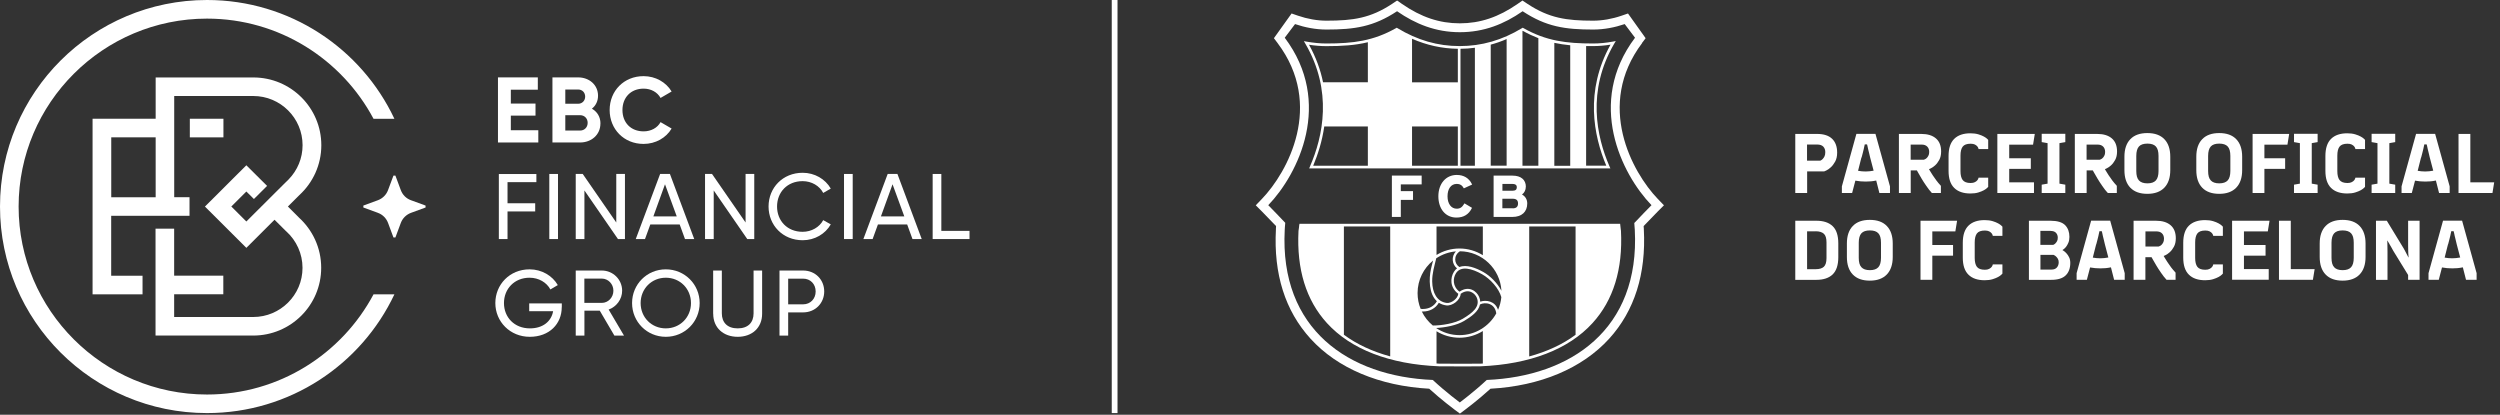
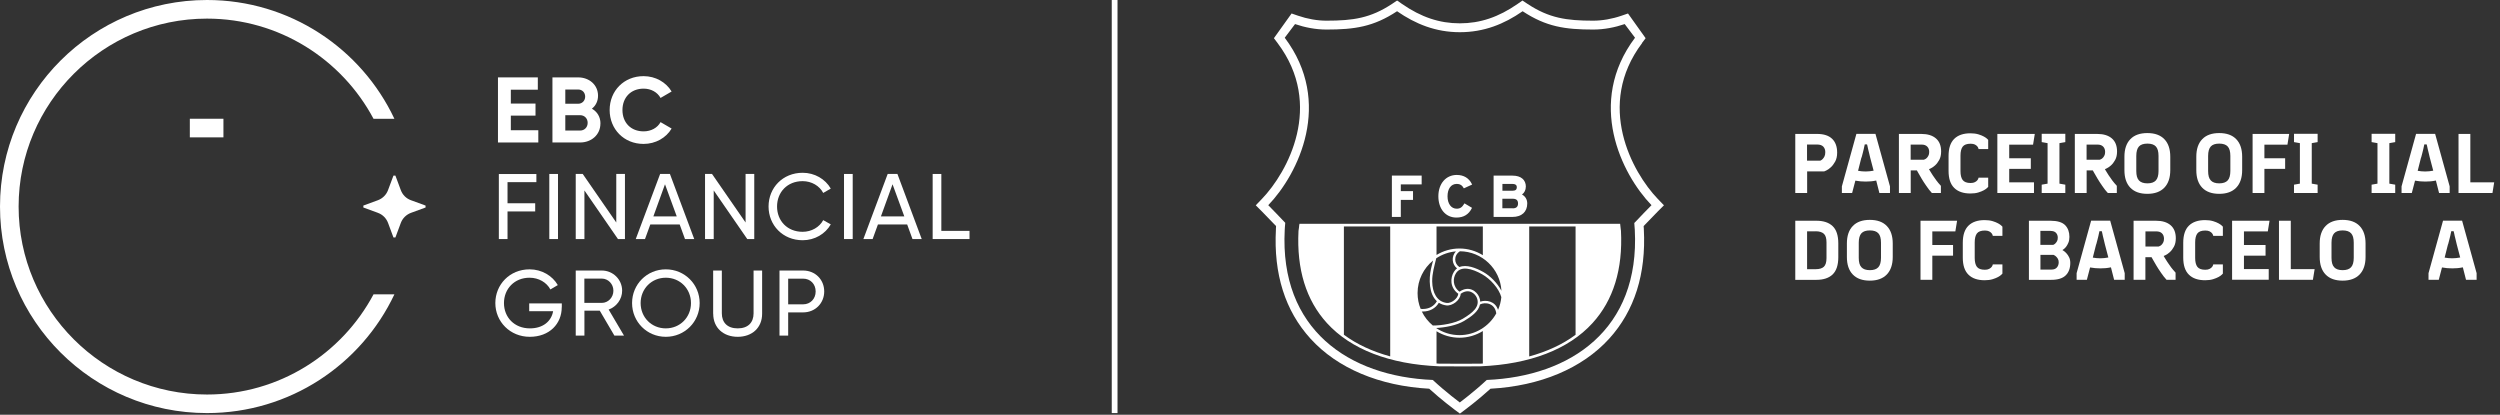
<svg xmlns="http://www.w3.org/2000/svg" width="434" height="72" viewBox="0 0 434 72" fill="none">
  <rect x="0" y="0" width="434" height="72" fill="#333333" stroke="none" />
  <path d="M311.66 33.5V23.25H315.46C316.6 23.25 317.46 23.53 318.05 24.09C318.63 24.64 318.93 25.45 318.93 26.5C318.93 27.12 318.81 27.64 318.58 28.06C318.34 28.48 318.09 28.82 317.81 29.06C317.52 29.32 317.26 29.5 317.04 29.6L316.69 29.75H313.72V33.5H311.66ZM313.71 27.89H316L316.14 27.82C316.23 27.78 316.33 27.7 316.44 27.58C316.55 27.46 316.66 27.31 316.74 27.13C316.83 26.94 316.87 26.7 316.87 26.4C316.87 26.01 316.75 25.7 316.52 25.45C316.28 25.21 315.94 25.09 315.47 25.09H313.7V27.88L313.71 27.89Z" fill="white" />
  <path d="M319.75 33.5V32.35L322.27 23.24H325.58L328.1 32.35V33.5H326.26L325.71 31.34C325.36 31.41 325.06 31.46 324.8 31.48C324.5 31.51 324.19 31.52 323.88 31.52C323.57 31.52 323.28 31.51 322.97 31.48C322.69 31.45 322.4 31.41 322.09 31.36L321.53 33.5H319.74H319.75ZM323.14 27.35L322.56 29.65C322.78 29.69 323 29.72 323.22 29.74C323.42 29.76 323.64 29.77 323.89 29.77C324.1 29.77 324.33 29.76 324.58 29.73C324.74 29.72 324.97 29.68 325.26 29.63L324.66 27.35C324.54 26.86 324.48 26.61 324.48 26.59C324.41 26.33 324.35 26.08 324.3 25.86C324.29 25.79 324.26 25.69 324.24 25.57C324.21 25.45 324.19 25.36 324.18 25.3L324.12 25.07H323.72L323.67 25.3C323.66 25.35 323.63 25.44 323.61 25.57C323.58 25.7 323.56 25.79 323.55 25.86C323.49 26.13 323.43 26.38 323.37 26.59C323.29 26.87 323.23 27.12 323.17 27.35H323.14Z" fill="white" />
  <path d="M329.65 33.5V23.25H333.53C334.63 23.25 335.48 23.51 336.08 24.03C336.68 24.55 336.98 25.3 336.98 26.3C336.98 26.88 336.87 27.37 336.65 27.77C336.44 28.15 336.2 28.47 335.92 28.72C335.67 28.94 335.43 29.11 335.2 29.22L334.87 29.37L335.05 29.67C335.2 29.93 335.35 30.17 335.51 30.41C335.68 30.67 335.9 30.98 336.17 31.35C336.39 31.64 336.64 31.94 336.94 32.26V33.5H335.37C335.05 33.16 334.73 32.75 334.42 32.29C334.09 31.81 333.81 31.39 333.59 31.01C333.3 30.52 333.1 30.18 333 29.99L332.77 29.58H331.7V33.5H329.65ZM333.97 27.73L334.12 27.67C334.23 27.63 334.34 27.56 334.44 27.47C334.55 27.38 334.66 27.24 334.76 27.05C334.86 26.88 334.91 26.66 334.91 26.38C334.91 25.98 334.79 25.67 334.56 25.44C334.33 25.21 334.01 25.1 333.59 25.1H331.69V27.73H333.97Z" fill="white" />
  <path d="M338.27 29.67V27.08C338.27 25.74 338.6 24.74 339.26 24.1C339.91 23.46 340.85 23.14 342.07 23.14C342.58 23.14 343.04 23.2 343.45 23.32C343.84 23.44 344.16 23.57 344.41 23.71C344.66 23.85 344.85 23.98 344.97 24.1L345.15 24.28V25.88H343.48L343.44 25.73C343.42 25.65 343.36 25.54 343.26 25.41C343.17 25.3 343.03 25.19 342.84 25.09C342.66 25 342.41 24.95 342.1 24.95C341.44 24.95 340.98 25.12 340.72 25.46C340.47 25.79 340.34 26.31 340.34 27.01V29.7C340.34 30.4 340.47 30.92 340.72 31.25C340.98 31.59 341.44 31.77 342.1 31.77C342.41 31.77 342.66 31.72 342.84 31.62C343.03 31.52 343.17 31.42 343.26 31.3C343.36 31.17 343.42 31.07 343.44 30.98L343.48 30.84H345.15V32.44L344.97 32.62C344.84 32.75 344.66 32.88 344.41 33.02C344.16 33.16 343.83 33.29 343.45 33.41C343.07 33.53 342.6 33.59 342.07 33.59C340.85 33.59 339.91 33.27 339.26 32.63C338.6 31.99 338.27 31 338.27 29.66V29.67Z" fill="white" />
  <path d="M346.74 33.5V23.25H353.24L352.94 25.11H348.8V27.47H352.55V29.32H348.8V31.65H353.1V33.51H346.75L346.74 33.5Z" fill="white" />
  <path d="M354.44 32.06L355.46 31.88V24.85L354.44 24.67V23.23H358.54V24.67L357.52 24.85V31.88L358.54 32.06V33.5H354.44V32.06Z" fill="white" />
  <path d="M360.19 33.5V23.25H364.07C365.17 23.25 366.02 23.51 366.62 24.03C367.22 24.55 367.52 25.3 367.52 26.3C367.52 26.88 367.41 27.37 367.19 27.77C366.98 28.15 366.74 28.47 366.46 28.72C366.21 28.94 365.97 29.11 365.74 29.22L365.41 29.37L365.59 29.67C365.74 29.93 365.89 30.17 366.05 30.41C366.22 30.67 366.44 30.98 366.71 31.35C366.93 31.64 367.18 31.94 367.48 32.26V33.5H365.91C365.59 33.16 365.27 32.75 364.96 32.29C364.63 31.81 364.35 31.39 364.13 31.01C363.84 30.52 363.64 30.18 363.54 29.99L363.31 29.58H362.24V33.5H360.19ZM364.51 27.73L364.66 27.67C364.77 27.63 364.88 27.56 364.98 27.47C365.09 27.38 365.2 27.24 365.3 27.05C365.4 26.88 365.45 26.66 365.45 26.38C365.45 25.98 365.33 25.67 365.1 25.44C364.87 25.21 364.55 25.1 364.13 25.1H362.23V27.73H364.51Z" fill="white" />
  <path d="M368.8 27.21C368.8 25.88 369.14 24.87 369.83 24.16C370.51 23.45 371.5 23.1 372.78 23.1C374.06 23.1 375.05 23.45 375.73 24.16C376.42 24.87 376.76 25.89 376.76 27.21V29.53C376.76 30.85 376.42 31.86 375.73 32.58C375.05 33.29 374.06 33.65 372.78 33.65C371.5 33.65 370.52 33.3 369.83 32.59C369.14 31.88 368.8 30.86 368.8 29.54V27.21ZM370.86 29.69C370.86 30.45 371.01 30.99 371.32 31.32C371.63 31.66 372.12 31.83 372.79 31.83C373.46 31.83 373.95 31.66 374.26 31.32C374.56 30.99 374.72 30.44 374.72 29.69V27.07C374.72 26.31 374.57 25.76 374.26 25.43C373.96 25.1 373.47 24.93 372.79 24.93C372.11 24.93 371.62 25.1 371.32 25.43C371.02 25.76 370.86 26.31 370.86 27.07V29.69Z" fill="white" />
  <path d="M381.28 27.21C381.28 25.88 381.62 24.87 382.31 24.16C382.99 23.45 383.98 23.1 385.26 23.1C386.54 23.1 387.53 23.45 388.21 24.16C388.9 24.87 389.24 25.89 389.24 27.21V29.53C389.24 30.85 388.9 31.86 388.21 32.58C387.53 33.29 386.54 33.65 385.26 33.65C383.98 33.65 383 33.3 382.31 32.59C381.62 31.88 381.28 30.86 381.28 29.54V27.21ZM383.33 29.69C383.33 30.45 383.48 30.99 383.79 31.32C384.1 31.66 384.59 31.83 385.26 31.83C385.93 31.83 386.42 31.66 386.73 31.32C387.03 30.99 387.19 30.44 387.19 29.69V27.07C387.19 26.31 387.04 25.76 386.73 25.43C386.43 25.1 385.94 24.93 385.26 24.93C384.58 24.93 384.09 25.1 383.79 25.43C383.49 25.76 383.33 26.31 383.33 27.07V29.69Z" fill="white" />
  <path d="M391.05 23.25H397.4L397.1 25.11H393.1V27.47H396.7V29.32H393.1V33.51H391.05V23.25Z" fill="white" />
  <path d="M398.24 32.06L399.26 31.88V24.85L398.24 24.67V23.23H402.34V24.67L401.32 24.85V31.88L402.34 32.06V33.5H398.24V32.06Z" fill="white" />
-   <path d="M403.69 29.67V27.08C403.69 25.74 404.02 24.74 404.68 24.1C405.33 23.46 406.27 23.14 407.49 23.14C408 23.14 408.46 23.2 408.87 23.32C409.26 23.44 409.58 23.57 409.83 23.71C410.08 23.85 410.27 23.98 410.39 24.1L410.57 24.28V25.88H408.9L408.86 25.73C408.84 25.65 408.78 25.54 408.68 25.41C408.59 25.3 408.45 25.19 408.26 25.09C408.08 25 407.83 24.95 407.52 24.95C406.86 24.95 406.4 25.12 406.14 25.46C405.89 25.79 405.76 26.31 405.76 27.01V29.7C405.76 30.4 405.89 30.92 406.14 31.25C406.4 31.59 406.86 31.77 407.52 31.77C407.83 31.77 408.08 31.72 408.26 31.62C408.45 31.52 408.59 31.42 408.68 31.3C408.78 31.17 408.84 31.07 408.86 30.98L408.9 30.84H410.57V32.44L410.39 32.62C410.26 32.75 410.08 32.88 409.83 33.02C409.58 33.16 409.25 33.29 408.87 33.41C408.49 33.53 408.02 33.59 407.49 33.59C406.27 33.59 405.33 33.27 404.68 32.63C404.02 31.99 403.69 31 403.69 29.66V29.67Z" fill="white" />
  <path d="M411.71 32.06L412.73 31.88V24.85L411.71 24.67V23.23H415.81V24.67L414.79 24.85V31.88L415.81 32.06V33.5H411.71V32.06Z" fill="white" />
  <path d="M416.91 33.5V32.35L419.43 23.24H422.74L425.26 32.35V33.5H423.42L422.87 31.34C422.52 31.41 422.21 31.46 421.96 31.48C421.66 31.51 421.35 31.52 421.04 31.52C420.73 31.52 420.44 31.51 420.13 31.48C419.85 31.45 419.56 31.41 419.25 31.36L418.69 33.5H416.9H416.91ZM420.29 27.35L419.71 29.65C419.93 29.69 420.15 29.72 420.37 29.74C420.57 29.76 420.79 29.77 421.04 29.77C421.25 29.77 421.48 29.76 421.73 29.73C421.89 29.72 422.12 29.68 422.41 29.63L421.81 27.35C421.69 26.86 421.63 26.61 421.63 26.59C421.56 26.33 421.5 26.08 421.45 25.86C421.44 25.79 421.41 25.69 421.39 25.57C421.36 25.45 421.34 25.36 421.33 25.3L421.27 25.07H420.86L420.81 25.3C420.8 25.35 420.77 25.44 420.75 25.57C420.72 25.7 420.7 25.79 420.69 25.86C420.63 26.13 420.57 26.38 420.51 26.59C420.43 26.87 420.37 27.12 420.31 27.35H420.29Z" fill="white" />
  <path d="M426.8 33.5V23.25H428.85V31.65H432.99L432.69 33.51H426.79L426.8 33.5Z" fill="white" />
  <path d="M311.66 38.32H315.33C316.55 38.32 317.49 38.63 318.15 39.26C318.8 39.88 319.13 40.88 319.13 42.26V44.64C319.13 46.01 318.8 47.01 318.15 47.64C317.49 48.27 316.55 48.58 315.33 48.58H311.66V38.32ZM315.21 40.16H313.71V46.73H315.21C315.85 46.73 316.32 46.59 316.62 46.31C316.92 46.03 317.08 45.53 317.08 44.82V42.07C317.08 41.36 316.93 40.86 316.62 40.58C316.31 40.3 315.84 40.15 315.21 40.15V40.16Z" fill="white" />
  <path d="M320.62 42.28C320.62 40.95 320.96 39.94 321.65 39.23C322.33 38.52 323.32 38.17 324.6 38.17C325.88 38.17 326.87 38.52 327.55 39.23C328.24 39.94 328.58 40.96 328.58 42.28V44.6C328.58 45.91 328.24 46.93 327.55 47.65C326.87 48.36 325.88 48.72 324.6 48.72C323.32 48.72 322.34 48.37 321.65 47.66C320.96 46.95 320.62 45.93 320.62 44.61V42.28ZM322.68 44.76C322.68 45.52 322.83 46.06 323.14 46.39C323.45 46.73 323.94 46.9 324.61 46.9C325.28 46.9 325.77 46.73 326.08 46.39C326.38 46.06 326.54 45.51 326.54 44.76V42.14C326.54 41.38 326.39 40.83 326.08 40.5C325.78 40.17 325.29 40 324.61 40C323.93 40 323.44 40.17 323.14 40.5C322.84 40.83 322.68 41.38 322.68 42.14V44.76Z" fill="white" />
  <path d="M333.4 48.57V38.32H339.75L339.45 40.17H335.45V42.53H339.05V44.38H335.45V48.57H333.4Z" fill="white" />
  <path d="M340.74 44.74V42.15C340.74 40.81 341.07 39.81 341.73 39.17C342.38 38.53 343.32 38.21 344.54 38.21C345.05 38.21 345.51 38.27 345.92 38.39C346.31 38.51 346.63 38.64 346.88 38.78C347.13 38.92 347.32 39.05 347.44 39.17L347.62 39.35V40.95H345.95L345.91 40.8C345.89 40.72 345.83 40.61 345.73 40.48C345.64 40.37 345.5 40.26 345.31 40.16C345.13 40.07 344.88 40.02 344.57 40.02C343.91 40.02 343.45 40.19 343.19 40.53C342.94 40.86 342.81 41.38 342.81 42.08V44.77C342.81 45.47 342.94 45.99 343.19 46.32C343.45 46.66 343.91 46.83 344.57 46.83C344.88 46.83 345.13 46.78 345.31 46.68C345.49 46.58 345.64 46.48 345.73 46.36C345.83 46.23 345.89 46.13 345.91 46.04L345.95 45.9H347.62V47.5L347.44 47.68C347.31 47.81 347.13 47.94 346.88 48.08C346.63 48.22 346.3 48.35 345.92 48.47C345.53 48.59 345.07 48.65 344.54 48.65C343.32 48.65 342.38 48.33 341.73 47.69C341.07 47.05 340.74 46.06 340.74 44.72V44.74Z" fill="white" />
  <path d="M352.22 48.57V38.32H355.93C357.15 38.32 358.01 38.58 358.51 39.09C359.01 39.61 359.25 40.29 359.25 41.12C359.25 41.52 359.19 41.86 359.06 42.16C358.94 42.44 358.8 42.68 358.66 42.86C358.52 43.03 358.39 43.16 358.25 43.26L358.06 43.39V43.43L358.27 43.56C358.4 43.64 358.55 43.78 358.73 43.97C358.91 44.16 359.06 44.39 359.19 44.65C359.33 44.92 359.4 45.26 359.4 45.64C359.4 46.56 359.14 47.28 358.61 47.8C358.08 48.32 357.24 48.58 356.08 48.58H352.23L352.22 48.57ZM356 40.08H354.21V42.51H356.44L356.57 42.44C356.66 42.4 356.75 42.33 356.84 42.23C356.93 42.14 357.02 42.01 357.11 41.85C357.19 41.7 357.23 41.5 357.23 41.26C357.23 40.95 357.14 40.67 356.94 40.44C356.74 40.21 356.43 40.09 355.99 40.09L356 40.08ZM356.49 44.24H354.22V46.8H356.13C356.55 46.8 356.86 46.68 357.07 46.44C357.29 46.19 357.39 45.89 357.39 45.52C357.39 45.28 357.34 45.08 357.24 44.92C357.15 44.77 357.05 44.64 356.93 44.53C356.82 44.43 356.72 44.35 356.62 44.31L356.48 44.24H356.49Z" fill="white" />
  <path d="M360.5 48.57V47.42L363.02 38.31H366.33L368.85 47.42V48.57H367.01L366.46 46.41C366.11 46.48 365.8 46.53 365.55 46.55C365.25 46.58 364.94 46.59 364.63 46.59C364.32 46.59 364.03 46.58 363.72 46.55C363.44 46.52 363.15 46.48 362.84 46.43L362.28 48.57H360.49H360.5ZM363.89 42.42L363.31 44.72C363.53 44.76 363.75 44.79 363.97 44.81C364.17 44.83 364.39 44.84 364.64 44.84C364.85 44.84 365.08 44.83 365.33 44.8C365.49 44.79 365.72 44.75 366.01 44.7L365.41 42.42C365.29 41.93 365.23 41.68 365.23 41.66C365.16 41.4 365.1 41.15 365.05 40.93C365.04 40.86 365.01 40.76 364.99 40.64C364.97 40.52 364.94 40.43 364.93 40.37L364.87 40.14H364.46L364.41 40.37C364.4 40.42 364.37 40.51 364.35 40.64C364.32 40.76 364.3 40.86 364.29 40.93C364.23 41.2 364.17 41.45 364.11 41.66C364.03 41.94 363.97 42.19 363.91 42.42H363.89Z" fill="white" />
  <path d="M370.39 48.57V38.32H374.27C375.37 38.32 376.22 38.58 376.82 39.1C377.42 39.62 377.72 40.37 377.72 41.37C377.72 41.95 377.61 42.44 377.39 42.84C377.18 43.22 376.94 43.54 376.66 43.79C376.41 44.01 376.17 44.18 375.94 44.29L375.61 44.44L375.79 44.74C375.94 45 376.09 45.24 376.25 45.48C376.42 45.73 376.64 46.05 376.91 46.42C377.13 46.71 377.38 47.01 377.68 47.33V48.57H376.11C375.79 48.23 375.47 47.82 375.16 47.36C374.83 46.88 374.55 46.46 374.33 46.08C374.04 45.59 373.84 45.25 373.74 45.06L373.51 44.65H372.44V48.57H370.39ZM372.45 42.8H374.72L374.88 42.74C374.99 42.7 375.1 42.63 375.2 42.54C375.31 42.45 375.42 42.31 375.52 42.12C375.62 41.95 375.67 41.73 375.67 41.45C375.67 41.05 375.55 40.74 375.32 40.51C375.09 40.28 374.77 40.17 374.35 40.17H372.45V42.8Z" fill="white" />
  <path d="M379.01 44.74V42.15C379.01 40.81 379.34 39.81 380 39.17C380.65 38.53 381.59 38.21 382.81 38.21C383.32 38.21 383.78 38.27 384.19 38.39C384.58 38.51 384.9 38.64 385.15 38.78C385.4 38.92 385.59 39.05 385.71 39.17L385.89 39.35V40.95H384.22L384.18 40.8C384.16 40.72 384.1 40.61 384 40.48C383.91 40.37 383.77 40.26 383.58 40.16C383.4 40.07 383.15 40.02 382.84 40.02C382.18 40.02 381.72 40.19 381.46 40.53C381.21 40.86 381.08 41.38 381.08 42.08V44.77C381.08 45.47 381.21 45.99 381.46 46.32C381.72 46.66 382.18 46.83 382.84 46.83C383.15 46.83 383.4 46.78 383.58 46.68C383.76 46.58 383.91 46.48 384 46.36C384.1 46.23 384.17 46.13 384.18 46.04L384.22 45.9H385.89V47.5L385.71 47.68C385.58 47.81 385.4 47.94 385.15 48.08C384.89 48.22 384.57 48.35 384.19 48.47C383.8 48.59 383.34 48.65 382.81 48.65C381.59 48.65 380.65 48.33 380 47.69C379.34 47.05 379.01 46.06 379.01 44.72V44.74Z" fill="white" />
  <path d="M387.49 48.57V38.32H393.99L393.69 40.17H389.55V42.53H393.3V44.38H389.55V46.71H393.85V48.56H387.5L387.49 48.57Z" fill="white" />
  <path d="M395.63 48.57V38.32H397.68V46.72H401.82L401.52 48.57H395.62H395.63Z" fill="white" />
  <path d="M402.7 42.28C402.7 40.95 403.04 39.94 403.73 39.23C404.41 38.52 405.4 38.17 406.68 38.17C407.96 38.17 408.95 38.52 409.63 39.23C410.32 39.94 410.66 40.96 410.66 42.28V44.6C410.66 45.91 410.32 46.93 409.63 47.65C408.95 48.36 407.96 48.72 406.68 48.72C405.4 48.72 404.42 48.37 403.73 47.66C403.04 46.95 402.7 45.93 402.7 44.61V42.28ZM404.75 44.76C404.75 45.52 404.9 46.06 405.21 46.39C405.52 46.73 406.01 46.9 406.68 46.9C407.35 46.9 407.84 46.73 408.15 46.39C408.45 46.06 408.61 45.51 408.61 44.76V42.14C408.61 41.38 408.46 40.83 408.15 40.5C407.85 40.17 407.36 40 406.68 40C406 40 405.51 40.17 405.21 40.5C404.91 40.83 404.75 41.38 404.75 42.14V44.76Z" fill="white" />
-   <path d="M412.47 48.57V38.32H414.35L417.28 43.13C417.35 43.26 417.43 43.39 417.5 43.53L417.77 44.05C417.91 44.32 417.98 44.46 418 44.49L418.09 44.68H418.12V44.49C418.1 44.37 418.09 44.21 418.08 44C418.08 43.81 418.07 43.58 418.06 43.32C418.06 42.99 418.05 42.74 418.05 42.57V38.32H420.04V48.57H418.05V47.74L415.47 43.54C415.3 43.23 415.2 43.05 415.18 43.01C415.06 42.81 414.95 42.62 414.85 42.44C414.82 42.38 414.77 42.29 414.71 42.19C414.65 42.09 414.61 42.02 414.58 41.98L414.47 41.78H414.43L414.45 42.38C414.46 42.78 414.47 43.23 414.47 43.73V48.58H412.48L412.47 48.57Z" fill="white" />
  <path d="M421.59 48.57V47.42L424.11 38.31H427.42L429.94 47.42V48.57H428.1L427.55 46.41C427.2 46.48 426.89 46.53 426.64 46.55C426.34 46.58 426.03 46.59 425.72 46.59C425.41 46.59 425.12 46.58 424.81 46.55C424.53 46.52 424.24 46.48 423.93 46.43L423.37 48.57H421.58H421.59ZM424.97 42.42L424.39 44.72C424.61 44.76 424.83 44.79 425.05 44.81C425.25 44.83 425.47 44.84 425.72 44.84C425.93 44.84 426.16 44.83 426.41 44.8C426.57 44.79 426.8 44.75 427.09 44.7L426.49 42.42C426.37 41.93 426.31 41.68 426.31 41.66C426.24 41.4 426.18 41.15 426.13 40.93C426.12 40.86 426.09 40.76 426.07 40.64C426.05 40.52 426.02 40.43 426.01 40.37L425.95 40.14H425.54L425.49 40.37C425.48 40.42 425.45 40.51 425.43 40.64C425.4 40.76 425.38 40.86 425.37 40.93C425.31 41.2 425.25 41.45 425.19 41.66C425.11 41.94 425.05 42.19 424.99 42.42H424.97Z" fill="white" />
  <path d="M283.71 38.68C283.79 39.46 283.74 39.43 283.8 39.88C284.72 57.19 272.66 65.35 258.1 65.96C255.87 68.04 253.42 69.87 253.42 69.87C253.42 69.87 250.96 68.04 248.73 65.96C234.16 65.36 222.11 57.18 223.03 39.88C223.08 39.42 223.03 39.45 223.12 38.68C222.28 37.8 220.9 36.35 220.17 35.62C225.39 30.19 231.49 17.79 223.03 6.55L224.82 4.18C226.51 4.76 228.39 5.13 230.28 5.13C235.14 5.13 238.45 4.65 242.53 1.95C245.75 4.18 249.25 5.59 253.43 5.59C257.61 5.59 261.11 4.19 264.33 1.95C268.41 4.65 271.72 5.13 276.58 5.13C278.47 5.13 280.35 4.76 282.05 4.18L283.84 6.55C275.37 17.8 281.47 30.2 286.7 35.62C285.97 36.35 284.59 37.79 283.75 38.68M285.04 7.48L285.68 6.63L282.62 2.34L281.52 2.72C279.87 3.29 278.15 3.59 276.56 3.59C271.93 3.59 268.9 3.14 265.17 0.67L264.3 0.09L263.44 0.69C260.14 2.98 256.95 4.05 253.42 4.05C249.89 4.05 246.71 2.98 243.4 0.69L242.54 0.09L241.67 0.67C237.94 3.14 234.91 3.59 230.28 3.59C228.68 3.59 226.97 3.29 225.32 2.72L224.22 2.34L221.15 6.63L221.79 7.48C229.89 18.25 223.54 29.89 219.05 34.55L218 35.64L219.07 36.71C219.65 37.29 220.67 38.35 221.52 39.24V39.38C221.52 39.47 221.52 39.55 221.5 39.7V39.8C221.08 47.57 223.1 53.96 227.51 58.8C232.18 63.94 239.48 67.01 248.11 67.48C250.25 69.43 252.42 71.04 252.52 71.12L253.44 71.8L254.36 71.11C254.46 71.04 256.62 69.42 258.75 67.48C267.38 67.01 274.68 63.94 279.35 58.8C283.75 53.96 285.78 47.56 285.37 39.8V39.7C285.34 39.55 285.34 39.47 285.34 39.38V39.24C286.19 38.35 287.21 37.29 287.79 36.71L288.86 35.64L287.81 34.55C283.32 29.89 276.97 18.23 285.07 7.48" fill="white" />
  <path d="M233.3 39.31H241.34V61.87C238.23 61.02 235.52 59.76 233.3 58.11V39.3V39.31ZM248.78 45.24C248.65 45.78 248.51 46.24 248.41 46.72C248.04 48.44 248.04 51.02 249.44 52.29C248.96 53.15 248.08 53.64 247 53.64C246.87 53.64 246.74 53.64 246.62 53.61C246.28 52.77 246.09 51.85 246.09 50.88C246.09 48.6 247.14 46.56 248.78 45.23M252.74 43.64C251.9 44.56 252.07 45.9 252.94 46.59C252.74 46.74 252.55 46.94 252.4 47.19C251.76 48.21 251.67 49.92 253.16 51C253.07 51.85 251.93 52.69 251.14 52.59C249.45 52.37 248.66 50.81 248.63 48.88C248.61 47.45 249.01 46.2 249.33 44.84C250.32 44.18 251.49 43.75 252.74 43.64ZM249.38 39.31H257.42V44.3C256.24 43.57 254.85 43.14 253.37 43.14C251.89 43.14 250.55 43.55 249.38 44.26V39.3V39.31ZM260.64 50.46C259.95 49.14 258.7 47.89 257.5 47.22C256.23 46.51 254.56 45.86 253.36 46.36C252.45 45.79 252.29 44.37 253.44 43.62C257.28 43.65 260.42 46.66 260.65 50.46M265.47 39.31H273.52V58.12C271.29 59.77 268.59 61.03 265.47 61.88V39.31ZM260.06 53.79C259.56 52.25 257.96 52.02 256.97 52.37C256.96 52.1 256.89 51.82 256.77 51.53C256.38 50.61 255.05 49.48 253.37 50.64C252.14 49.71 252.21 48.29 252.76 47.43C253.61 46.09 255.53 46.62 257.29 47.61C258.72 48.41 260.21 50.07 260.63 51.58C260.56 52.36 260.36 53.11 260.06 53.8M253.37 58.18C251.87 58.18 250.47 57.72 249.31 56.94C250.85 56.87 252.89 56.48 254.16 55.72C255.39 54.99 256.69 54.07 256.93 52.85C257.82 52.4 259.53 52.61 259.75 54.41C258.51 56.65 256.12 58.18 253.37 58.18ZM257.43 63.11C257.29 63.11 257.15 63.13 257 63.13C254.98 63.16 252.67 63.15 250.13 63.13H249.81C249.67 63.13 249.52 63.11 249.38 63.1V57.51C250.55 58.22 251.91 58.63 253.37 58.63C254.83 58.63 256.24 58.2 257.42 57.47V63.11H257.43ZM246.82 54.08H247C248.2 54.08 249.22 53.53 249.78 52.56C250.14 52.79 250.57 52.95 251.08 53.02C252.09 53.15 253.5 52.15 253.58 51C254.97 50.02 256.04 50.91 256.37 51.68C257.01 53.21 255.66 54.31 253.93 55.34C252.59 56.14 250.26 56.52 248.74 56.51C247.94 55.85 247.28 55.02 246.82 54.07M225.55 39.06C225.53 39.32 225.51 39.45 225.49 39.59C225.47 39.71 225.45 39.84 225.42 40.08C225.08 46.74 226.74 52.12 230.36 56.09C234.51 60.64 241.23 63.24 249.81 63.59H250.14C251.57 63.59 252.92 63.61 254.19 63.61C255.19 63.61 256.13 63.61 257.02 63.59C265.59 63.24 272.31 60.64 276.46 56.09C280.08 52.12 281.74 46.74 281.4 40.07C281.38 39.84 281.36 39.71 281.34 39.59C281.32 39.45 281.3 39.32 281.28 39.06L281.26 38.85H225.58L225.56 39.06H225.55Z" fill="white" />
-   <path d="M227.24 7.77C228.28 7.93 229.3 8.01 230.27 8.01C232.95 8.01 235.25 7.87 237.46 7.33V14.28H229.68C229.25 12.16 228.47 9.97 227.24 7.76M237.46 28.77H227.97C228.79 26.81 229.53 24.5 229.89 21.96H237.46V28.77ZM245.13 21.96H253.08V28.77H245.13V21.96ZM245.13 6.73C247.69 7.85 250.31 8.43 253.08 8.47V14.29H245.13V6.73ZM253.54 8.47C254.39 8.47 255.21 8.4 256.04 8.29V28.77H253.54V8.47ZM258.79 7.75C259.72 7.5 260.64 7.18 261.55 6.78V28.76H258.79V7.75ZM264.31 5.37C264.31 5.37 264.33 5.37 264.34 5.35C265.27 5.87 266.17 6.28 267.06 6.63V28.77H264.3V5.37H264.31ZM269.83 7.44C270.72 7.63 271.64 7.77 272.59 7.86V28.78H269.83V7.44ZM275.35 8C275.74 8 276.14 8 276.55 8C277.54 8 278.56 7.92 279.59 7.75C275.1 15.8 276.65 23.55 278.85 28.76H275.35V8ZM227.41 28.91L227.27 29.23H279.56L279.42 28.91C277.15 23.7 275.45 15.77 280.24 7.56L280.5 7.12L280 7.22C278.84 7.44 277.68 7.55 276.56 7.55C271.89 7.55 268.42 7.11 264.47 4.88L264.35 4.81L264.23 4.88C260.76 6.98 257.22 8 253.4 8C249.58 8 246.06 6.98 242.59 4.88L242.48 4.81L242.36 4.88C238.41 7.11 234.94 7.55 230.27 7.55C229.18 7.55 228.03 7.44 226.84 7.23L226.35 7.14L226.6 7.57C231.39 15.76 229.68 23.69 227.41 28.9" fill="white" />
  <path d="M246.8 32.01V30.48H241.63V37.66H243.18V34.7H245.3V33.18H243.18V32.01H246.8Z" fill="white" />
  <path d="M252.87 31.92C253.43 31.92 253.83 32.16 254.09 32.64L254.12 32.7L255.56 32.04L255.53 31.97C255.02 30.92 254.11 30.37 252.89 30.37C251.01 30.37 249.7 31.89 249.7 34.07C249.7 36.25 250.93 37.77 252.84 37.77C254.09 37.77 254.98 37.22 255.51 36.14L255.54 36.08L254.23 35.3L254.19 35.37C253.82 35.99 253.47 36.23 252.88 36.23C251.93 36.23 251.29 35.37 251.29 34.08C251.29 32.79 251.89 31.93 252.87 31.93" fill="white" />
  <path d="M262.6 36.16H260.81V34.5H262.6C263.23 34.5 263.53 34.76 263.53 35.33C263.53 35.9 263.21 36.17 262.6 36.17M260.82 31.93H262.53C263.23 31.93 263.32 32.25 263.32 32.52C263.32 32.91 263.08 33.11 262.6 33.11H260.82V31.93ZM264.89 32.42C264.89 31.21 264.03 30.49 262.59 30.49H259.29V37.66H262.56C264.17 37.66 265.13 36.78 265.13 35.32C265.13 34.64 264.8 34.08 264.22 33.77C264.64 33.46 264.88 32.98 264.88 32.42" fill="white" />
  <path d="M93.452 22.609V24.735H86.447V13.435H93.365V15.572H88.68V17.979H92.964V20.072H88.68V22.609H93.452Z" fill="white" />
  <path d="M102.018 21.319C102.018 20.56 101.465 19.996 100.706 19.996H98.136V22.663H100.706C101.465 22.663 102.018 22.1 102.018 21.319ZM98.136 15.528V18.012H100.37C101.064 18.012 101.585 17.48 101.585 16.775C101.585 16.07 101.086 15.539 100.37 15.539H98.136V15.528ZM104.231 21.46C104.231 23.401 102.658 24.735 100.706 24.735H95.903V13.435H100.37C102.279 13.435 103.818 14.726 103.818 16.613C103.818 17.578 103.417 18.337 102.756 18.868C103.656 19.389 104.241 20.267 104.241 21.449L104.231 21.46Z" fill="white" />
  <path d="M105.835 19.096C105.835 15.789 108.297 13.219 111.724 13.219C113.795 13.219 115.627 14.27 116.592 15.886L114.673 17.003C114.12 16.005 113.025 15.387 111.734 15.387C109.511 15.387 108.058 16.927 108.058 19.107C108.058 21.286 109.511 22.805 111.734 22.805C113.025 22.805 114.142 22.186 114.673 21.2L116.592 22.317C115.638 23.932 113.806 24.984 111.724 24.984C108.297 24.984 105.835 22.403 105.835 19.107V19.096Z" fill="white" />
  <path d="M88.106 31.62V35.286H92.91V36.706H88.106V41.499H86.599V30.211H93.116V31.62H88.106Z" fill="white" />
  <path d="M96.868 30.2H95.36V41.499H96.868V30.2Z" fill="white" />
  <path d="M108.492 30.2V41.499H107.278L101.455 33.063V41.499H99.947V30.2H101.162L106.985 38.626V30.2H108.492Z" fill="white" />
  <path d="M117.482 37.563L115.443 31.989L113.426 37.563H117.493H117.482ZM117.991 38.962H112.895L111.973 41.499H110.368L114.597 30.2H116.3L120.518 41.499H118.913L117.991 38.962Z" fill="white" />
  <path d="M130.939 30.2V41.499H129.724L123.901 33.063V41.499H122.394V30.2H123.608L129.432 38.626V30.2H130.939Z" fill="white" />
  <path d="M133.422 35.85C133.422 32.596 135.884 29.994 139.343 29.994C141.425 29.994 143.268 31.078 144.222 32.737L142.91 33.496C142.271 32.26 140.893 31.447 139.332 31.447C136.675 31.447 134.897 33.366 134.897 35.85C134.897 38.333 136.675 40.241 139.332 40.241C140.883 40.241 142.26 39.439 142.91 38.214L144.222 38.951C143.279 40.61 141.436 41.705 139.343 41.705C135.884 41.705 133.422 39.092 133.422 35.85Z" fill="white" />
  <path d="M148.029 30.2H146.521V41.499H148.029V30.2Z" fill="white" />
  <path d="M156.986 37.563L154.947 31.989L152.93 37.563H156.996H156.986ZM157.506 38.962H152.41L151.488 41.499H149.883L154.101 30.2H155.793L160.011 41.499H158.406L157.484 38.962H157.506Z" fill="white" />
  <path d="M168.307 40.079V41.499H161.909V30.2H163.416V40.079H168.307Z" fill="white" />
  <path d="M97.518 53.341C97.518 56.214 95.382 58.47 91.966 58.47C88.55 58.47 85.991 55.835 85.991 52.614C85.991 49.394 88.485 46.758 91.934 46.758C94.059 46.758 95.903 47.875 96.835 49.491L95.545 50.25C94.905 49.036 93.528 48.212 91.923 48.212C89.299 48.212 87.488 50.153 87.488 52.614C87.488 55.076 89.288 57.006 91.988 57.006C94.33 57.006 95.729 55.715 96.022 54.024H91.869V52.668H97.529V53.341H97.518Z" fill="white" />
  <path d="M101.444 52.582H104.469C105.586 52.582 106.486 51.627 106.486 50.467C106.486 49.307 105.586 48.363 104.469 48.363H101.444V52.582ZM104.122 53.937H101.455V58.264H99.947V46.965H104.48C106.421 46.965 108.004 48.526 108.004 50.467C108.004 51.953 107.017 53.254 105.662 53.742L108.329 58.264H106.66L104.122 53.937Z" fill="white" />
  <path d="M119.954 52.614C119.954 50.131 118.056 48.212 115.584 48.212C113.112 48.212 111.214 50.131 111.214 52.614C111.214 55.097 113.112 57.006 115.584 57.006C118.056 57.006 119.954 55.087 119.954 52.614ZM109.728 52.614C109.728 49.361 112.298 46.758 115.584 46.758C118.87 46.758 121.461 49.361 121.461 52.614C121.461 55.867 118.87 58.47 115.584 58.47C112.298 58.47 109.728 55.856 109.728 52.614Z" fill="white" />
  <path d="M123.804 54.468V46.965H125.311V54.403C125.311 55.965 126.254 57.006 128.065 57.006C129.876 57.006 130.82 55.976 130.82 54.403V46.965H132.305V54.468C132.305 56.919 130.538 58.47 128.065 58.47C125.593 58.47 123.814 56.919 123.814 54.468H123.804Z" fill="white" />
  <path d="M141.598 50.597C141.598 49.307 140.677 48.374 139.429 48.374H136.827V52.831H139.429C140.677 52.831 141.598 51.877 141.598 50.608V50.597ZM143.084 50.597C143.084 52.647 141.511 54.23 139.429 54.23H136.827V58.264H135.32V46.965H139.429C141.511 46.965 143.084 48.526 143.084 50.597Z" fill="white" />
  <path d="M64.846 51.096C59.348 61.43 48.461 68.489 35.936 68.489C17.903 68.489 3.231 53.85 3.231 35.86C3.231 17.871 17.903 3.231 35.936 3.231C48.45 3.231 59.348 10.291 64.846 20.625H68.468C62.731 8.436 50.315 0 35.936 0C16.092 0 0 16.06 0 35.86C0 55.661 16.092 71.71 35.936 71.71C50.326 71.71 62.731 63.273 68.468 51.096H64.846Z" fill="white" />
  <path d="M65.627 36.956L63.078 36.023V35.687L65.616 34.754C66.418 34.451 67.058 33.822 67.362 33.008L68.305 30.482H68.641L69.585 33.019C69.888 33.822 70.517 34.462 71.331 34.754L73.879 35.687V36.023L71.331 36.956C70.528 37.259 69.888 37.888 69.585 38.691L68.641 41.228H68.305L67.362 38.691C67.058 37.888 66.429 37.248 65.616 36.956H65.627Z" fill="white" />
-   <path d="M27.023 34.245H19.313V23.846H27.023V34.245ZM51.877 37.747L49.979 35.85L51.985 33.854C54.317 31.707 55.781 28.628 55.781 25.212C55.781 18.716 50.499 13.446 43.982 13.446H27.023V20.614H16.07V51.096H24.745V47.864H19.302V37.465H32.9V34.234H30.243V16.667H43.972C48.689 16.667 52.527 20.495 52.527 25.201C52.527 27.467 51.649 29.571 50.077 31.176L49.957 31.295C49.892 31.349 49.838 31.425 49.773 31.48L49.719 31.523L49.675 31.566L47.669 33.562L44.21 37.01L42.768 38.452L40.155 35.85L42.768 33.247L44.08 34.548L46.368 32.271L45.056 30.97L42.768 28.693L40.48 30.97L37.867 33.583L35.578 35.86L37.867 38.138L42.768 43.028L47.658 38.148L49.556 40.035L49.61 40.09L49.675 40.144C51.475 41.76 52.517 44.069 52.517 46.498C52.517 51.204 48.678 55.032 43.961 55.032H30.233V51.085H38.767V47.854H30.233V39.699H27.001V58.253H43.961C50.478 58.253 55.759 52.983 55.759 46.487C55.759 43.017 54.252 39.894 51.855 37.736L51.877 37.747Z" fill="white" />
  <path d="M38.788 20.614H32.954V23.846H38.788V20.614Z" fill="white" />
  <path d="M194 0H193V71.71H194V0Z" fill="white" />
</svg>